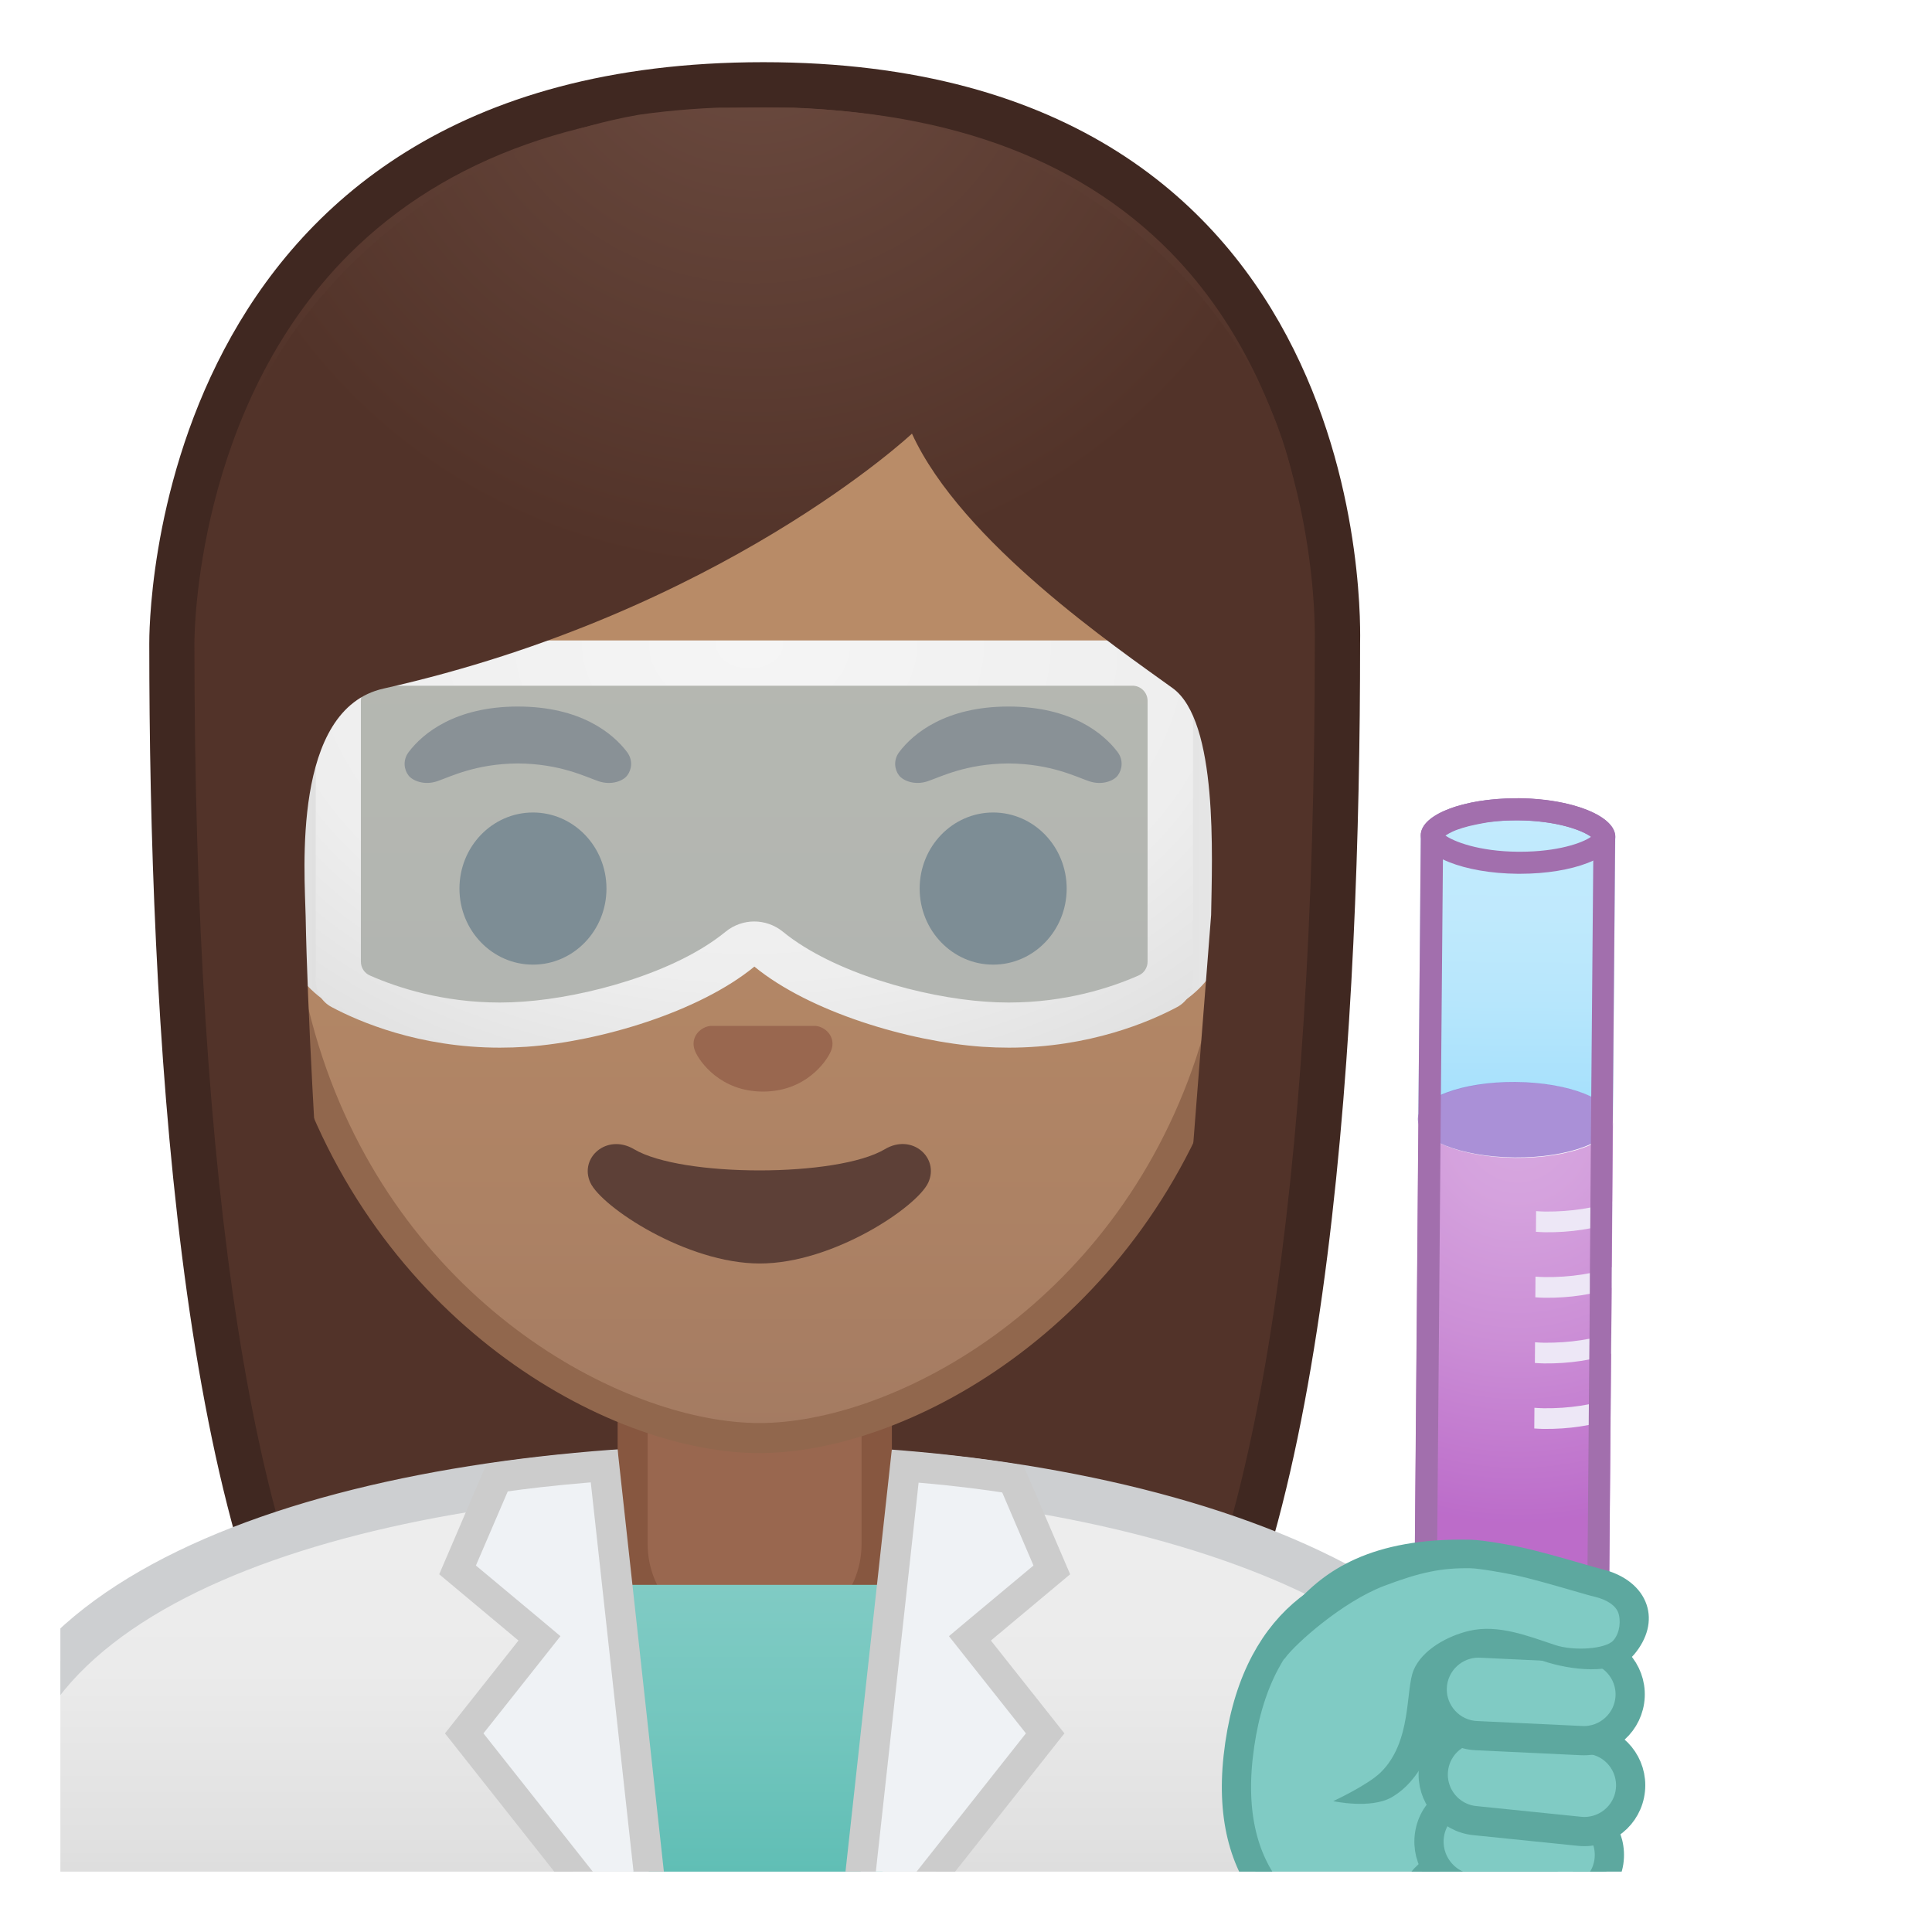
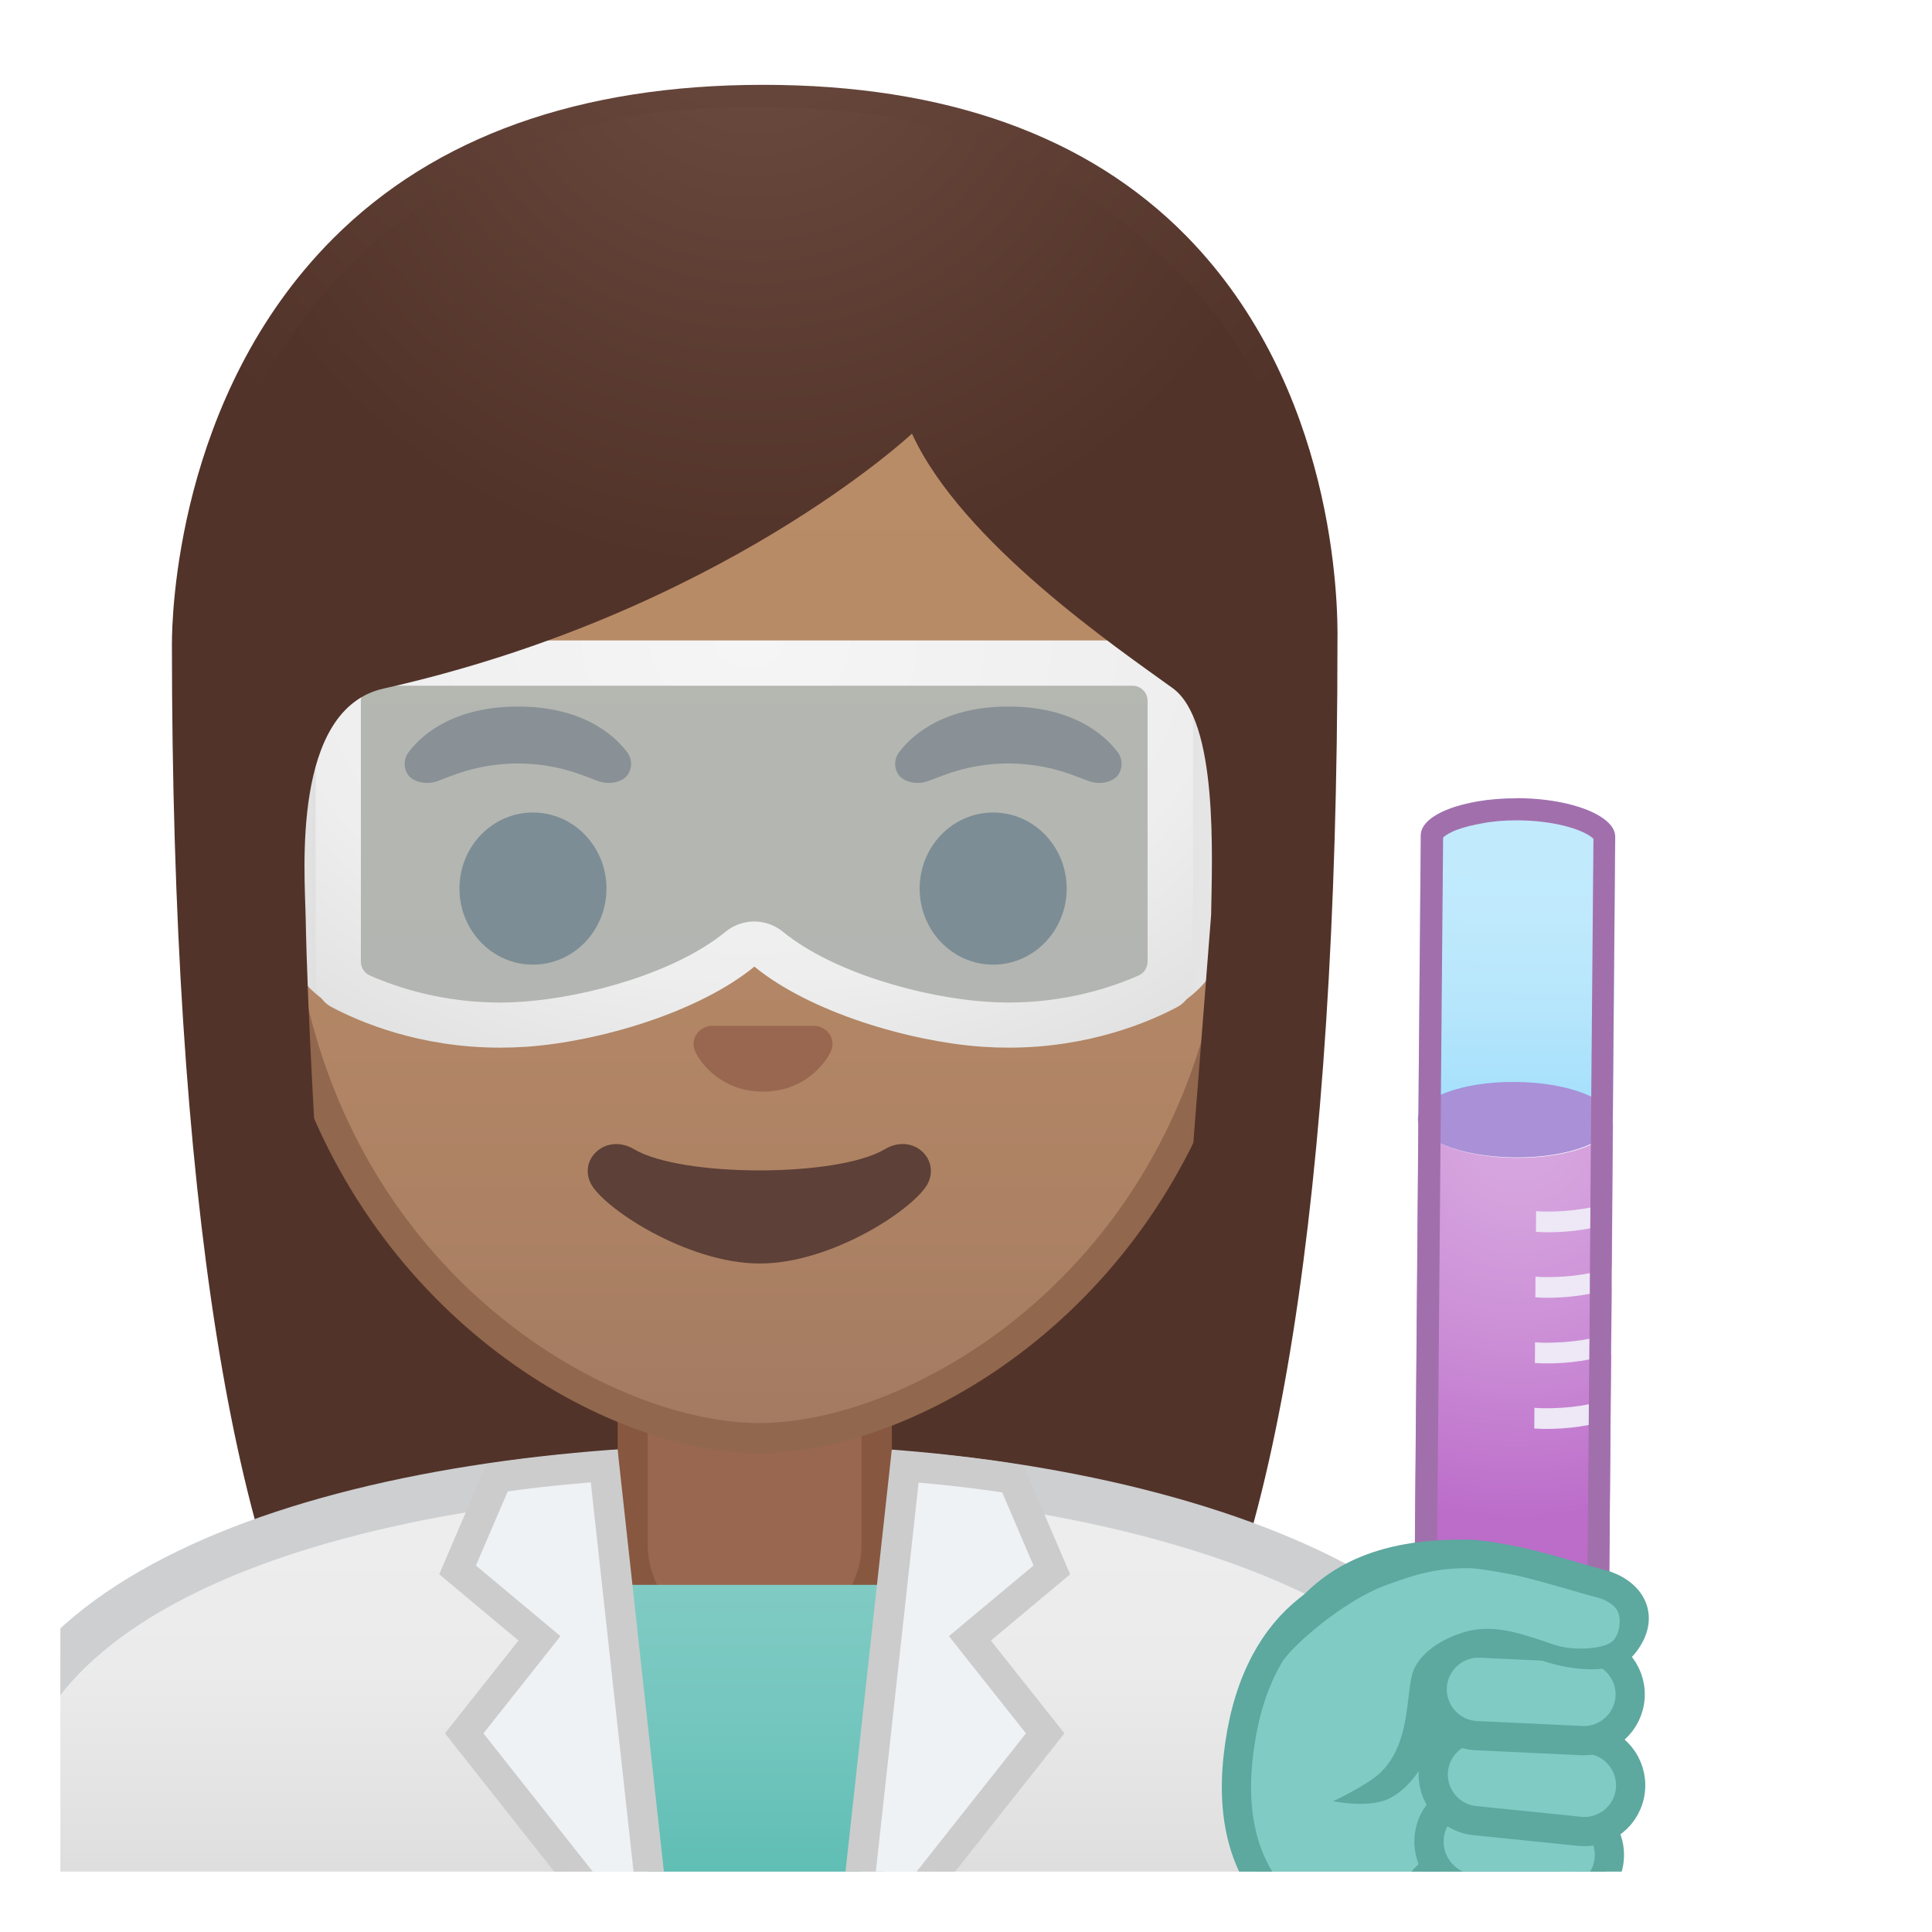
<svg xmlns="http://www.w3.org/2000/svg" xmlns:xlink="http://www.w3.org/1999/xlink" enable-background="new 0 0 128 128" viewBox="0 0 128 128">
  <defs>
    <rect id="i" x="4" y="4" width="120" height="120" />
  </defs>
  <clipPath id="a">
    <use xlink:href="#i" />
  </clipPath>
  <g clip-path="url(#a)">
    <radialGradient id="h" cx="39.634" cy="-131.98" r="57.904" gradientTransform="matrix(.826 0 0 .826 17.514 101.29)" gradientUnits="userSpaceOnUse">
      <stop stop-color="#6D4C41" offset="0" />
      <stop stop-color="#523329" offset="1" />
    </radialGradient>
    <path d="m33.02 119.76s-6.8-0.35-10.21-5.09c-7.37-10.23-11.42-35.81-11.42-72.02 0-1.66 0.26-16.4 10.66-26.83 6.75-6.77 16.35-10.2 28.52-10.2 12.08 0 21.52 3.38 28.05 10.04 9.82 10.02 10.04 24.16 9.99 26.89 0 36.31-4.06 61.89-11.42 72.12-3.33 4.62-9.8 5.06-10.25 5.09l-16.94-0.03-16.98 0.03z" fill="url(#h)" />
-     <path d="m50.57 7.12c11.66 0 20.74 3.23 26.98 9.59 9.6 9.8 9.59 24.2 9.56 25.81v0.12c0 35.9-3.96 61.17-11.14 71.15-2.84 3.94-8.55 4.43-9.08 4.46l-16.9-0.03-16.89 0.03c-0.54-0.04-6.24-0.53-9.08-4.46-7.18-9.98-11.14-35.24-11.14-71.17 0-0.63 0.08-15.58 10.22-25.75 6.47-6.46 15.71-9.75 27.47-9.75m0-3c-41.01 0-40.68 37.92-40.68 38.53 0 24.56 1.88 59.25 11.71 72.9 3.9 5.41 11.43 5.71 11.43 5.71l16.97-0.03 16.97 0.03s7.53-0.3 11.43-5.71c9.83-13.65 11.71-48.34 11.71-72.9-0.01-0.61 1.47-38.53-39.54-38.53z" fill="#402821" />
  </g>
  <g clip-path="url(#a)">
    <linearGradient id="g" x1="50" x2="50" y1="97.196" y2="136.01" gradientUnits="userSpaceOnUse">
      <stop stop-color="#eee" offset=".001" />
      <stop stop-color="#EBEBEB" offset=".348" />
      <stop stop-color="#E0E0E0" offset=".651" />
      <stop stop-color="#CECECE" offset=".937" />
      <stop stop-color="#C9C9C9" offset="1" />
    </linearGradient>
    <path d="M-0.5,136.01v-15.26c0-16.24,25.36-23.53,50.5-23.56h0.13c25.03,0,50.36,8.09,50.36,23.56 v15.26H-0.5z" fill="url(#g)" />
    <path d="m50.13 98.7c12.9 0 25.42 2.19 34.36 6 6.62 2.83 14.51 7.91 14.51 16.05v13.76h-98v-13.76c0-15.2 24.61-22.03 49-22.06l0.13 0.01m0-3h-0.13c-25.49 0.03-52 7.28-52 25.06v16.76h104v-16.76c0-16.76-26.26-25.06-51.87-25.06z" fill="#CDCFD1" />
  </g>
  <g clip-path="url(#a)">
    <path d="m49.17 109.48c-4 0-7.26-3.22-7.26-7.17v-8.98h16.16v8.98c0 3.96-3.26 7.17-7.26 7.17h-1.64z" fill="#99674F" />
    <path d="m57.08 94.33v7.98c0 3.4-2.81 6.17-6.26 6.17h-1.65c-3.45 0-6.26-2.77-6.26-6.17v-7.98h14.17m2-2h-18.16v9.98c0 4.51 3.7 8.17 8.26 8.17h1.65c4.56 0 8.26-3.66 8.26-8.17v-9.98h-0.01z" fill="#875740" />
  </g>
  <linearGradient id="f" x1="50.079" x2="50.079" y1="105" y2="133.28" gradientUnits="userSpaceOnUse">
    <stop stop-color="#80CBC4" offset=".003" />
    <stop stop-color="#73C6BE" offset=".333" />
    <stop stop-color="#51B8AE" offset=".941" />
    <stop stop-color="#4DB6AC" offset="1" />
  </linearGradient>
  <polygon points="39.51 105 43.1 133 50.28 133 50.69 133 57.44 133 60.65 105" clip-path="url(#a)" fill="url(#f)" />
  <g clip-path="url(#a)">
    <linearGradient id="e" x1="50.306" x2="50.306" y1="94.708" y2="17.885" gradientUnits="userSpaceOnUse">
      <stop stop-color="#A47B62" offset="0" />
      <stop stop-color="#AD8264" offset=".191" />
      <stop stop-color="#B78A67" offset=".551" />
      <stop stop-color="#BA8D68" offset="1" />
    </linearGradient>
    <path d="m50.31 95.27c-2.3 0-4.91-0.5-7.56-1.43-11.34-4.01-24.57-16.34-24.57-37.89 0-28.72 17.31-38.91 32.13-38.91s32.13 10.19 32.13 38.91c0 21.58-13.26 33.9-24.61 37.9-2.64 0.93-5.24 1.42-7.52 1.42z" fill="url(#e)" />
    <path d="m50.31 18.04c8.41 0 16.06 3.25 21.55 9.15 6.27 6.73 9.58 16.68 9.58 28.77 0 21.06-12.9 33.07-23.94 36.96-2.53 0.89-5.01 1.36-7.19 1.36-2.19 0-4.69-0.48-7.23-1.38-11.03-3.9-23.9-15.92-23.9-36.94 0-12.09 3.31-22.03 9.58-28.77 5.48-5.9 13.14-9.15 21.55-9.15m0-2c-17.2 0-33.13 12.79-33.13 39.91 0 21.79 13.49 34.67 25.23 38.83 2.8 0.99 5.5 1.49 7.9 1.49 2.38 0 5.07-0.49 7.85-1.47 11.76-4.14 25.28-17.03 25.28-38.84 0-27.13-15.93-39.92-33.13-39.92z" fill="#91674D" />
    <path d="m54.37 68.05c-0.1-0.04-0.21-0.07-0.32-0.08h-6.99c-0.11 0.01-0.21 0.04-0.32 0.08-0.63 0.26-0.98 0.91-0.68 1.61s1.69 2.66 4.49 2.66 4.19-1.96 4.49-2.66c0.31-0.69-0.04-1.35-0.67-1.61z" fill="#99674F" />
    <ellipse cx="35.31" cy="58.87" rx="4.87" ry="5.04" fill="#49362E" />
    <ellipse cx="65.8" cy="58.87" rx="4.87" ry="5.04" fill="#49362E" />
    <path d="m41.54 49.82c-0.93-1.23-3.07-3.01-7.23-3.01s-6.31 1.79-7.23 3.01c-0.41 0.54-0.31 1.17-0.02 1.55 0.26 0.35 1.04 0.68 1.9 0.39s2.54-1.16 5.35-1.18c2.81 0.02 4.49 0.89 5.35 1.18s1.64-0.03 1.9-0.39c0.29-0.38 0.39-1.01-0.02-1.55z" fill="#613E31" />
    <path d="m74.04 49.82c-0.93-1.23-3.07-3.01-7.23-3.01s-6.31 1.79-7.23 3.01c-0.41 0.54-0.31 1.17-0.02 1.55 0.26 0.35 1.04 0.68 1.9 0.39s2.54-1.16 5.35-1.18c2.81 0.02 4.49 0.89 5.35 1.18s1.64-0.03 1.9-0.39c0.28-0.38 0.39-1.01-0.02-1.55z" fill="#613E31" />
    <path d="m58.62 76.14c-3.15 1.87-13.46 1.87-16.61 0-1.81-1.07-3.65 0.57-2.9 2.21 0.74 1.61 6.37 5.36 11.23 5.36s10.42-3.75 11.16-5.36c0.75-1.64-1.07-3.29-2.88-2.21z" fill="#5D4037" />
    <linearGradient id="d" x1="90.167" x2="76.541" y1="54.79" y2="54.79" gradientUnits="userSpaceOnUse">
      <stop stop-color="#F5F5F5" offset="0" />
      <stop stop-color="#E0E0E0" offset="1" />
    </linearGradient>
    <path d="m84.02 57.6-3.77 6.88c-0.55 1.03-2.48 2.6-3.65 2.6l0.2-24.59h0.46c0.96 0 1.87 0.44 2.47 1.19l4.6 5.44s-0.02 3.75-0.06 4.31c-0.04 0.57-0.25 4.17-0.25 4.17z" fill="url(#d)" />
    <linearGradient id="c" x1="10.417" x2="20.92" y1="54.79" y2="54.79" gradientUnits="userSpaceOnUse">
      <stop stop-color="#F5F5F5" offset="0" />
      <stop stop-color="#E0E0E0" offset="1" />
    </linearGradient>
    <path d="m23.2 42.5h-0.46c-0.96 0-1.87 0.44-2.47 1.19l-4.6 5.44s0.02 3.75 0.06 4.31 0.25 4.17 0.25 4.17l3.77 6.88c0.55 1.03 2.48 2.6 3.65 2.6l-0.2-24.59z" fill="url(#c)" />
    <path d="m22.35 44.1h55.19v20.12s-3.94 5.5-13.44 3.19-13.87-5-13.87-5-8.25 6.12-20.62 5.88c0 0-6.38-0.56-7.56-4.56l0.3-19.63z" fill="#B3E5FC" opacity=".5" />
    <radialGradient id="b" cx="49.644" cy="42.707" r="32.642" gradientTransform="matrix(4.4999e-11 1 -1.408 6.3379e-11 109.79 -6.937)" gradientUnits="userSpaceOnUse">
      <stop stop-color="#F5F5F5" offset="0" />
      <stop stop-color="#eee" offset=".676" />
      <stop stop-color="#E0E0E0" offset="1" />
    </radialGradient>
    <path d="m52.06 42.43h-29.14c-1.1 0-2 0.9-2 2v20.53c0 0.74 0.4 1.42 1.05 1.76 1.8 0.96 5.79 2.69 11.15 2.69 0.58 0 1.17-0.02 1.78-0.06 4.86-0.35 11.41-2.3 15.08-5.31 3.67 3.01 10.22 4.96 15.08 5.31 0.61 0.04 1.2 0.06 1.78 0.06 5.36 0 9.35-1.73 11.15-2.69 0.65-0.35 1.05-1.02 1.05-1.76v-20.53c0-1.1-0.9-2-2-2h-24.98zm23.97 21.28c0 0.4-0.23 0.76-0.6 0.92-1.81 0.8-4.82 1.79-8.6 1.79-0.52 0-1.05-0.02-1.57-0.06-4.11-0.29-10.05-1.9-13.39-4.63-0.55-0.45-1.23-0.68-1.9-0.68s-1.35 0.23-1.9 0.68c-3.34 2.74-9.28 4.34-13.39 4.63-0.52 0.04-1.05 0.06-1.57 0.06-3.77 0-6.79-0.99-8.6-1.79-0.37-0.16-0.6-0.52-0.6-0.92v-17.28c0-0.55 0.45-1 1-1h50.12c0.55 0 1 0.45 1 1v17.28z" fill="url(#b)" />
    <defs>
      <path id="n" d="m16.41 88.85-2.33-50.68c0-16.95 16.73-31.04 33.68-31.04h4.93c16.95 0 33.62 13.3 33.62 30.25l-2.72 51.21-67.18 0.26z" />
    </defs>
    <clipPath id="m">
      <use xlink:href="#n" />
    </clipPath>
    <g clip-path="url(#m)">
      <radialGradient id="l" cx="49.789" cy="-123.13" r="48.206" gradientTransform="matrix(.796 0 0 .796 10.366 97.597)" gradientUnits="userSpaceOnUse">
        <stop stop-color="#6D4C41" offset="0" />
        <stop stop-color="#523329" offset="1" />
      </radialGradient>
      <path d="m87.89 42.65s1.02-35.57-37.81-35.57-37.97 35.57-37.97 35.57 0.33 45.48 3.2 51.39 7.2 5.71 7.2 5.71-2.03-26.54-2.26-39.04c-0.06-2.92-0.94-13.73 5.16-15.09 22.36-5.02 35.01-16.89 35.01-16.89 3.29 7.19 13.58 14.19 17.27 16.86 3.03 2.19 2.61 11.2 2.55 15.03l-3.05 39.06s4.68 0.37 7.65-5.64 3.05-51.39 3.05-51.39z" fill="url(#l)" />
    </g>
  </g>
  <g clip-path="url(#a)">
    <path d="m56.9 125.06 3.07-27.91c3.81 0.3 6.17 0.67 7.13 0.83l2.58 6.02-5.43 4.54 4.99 6.29-8.08 10.22h-4.26z" fill="#EFF2F5" />
    <path d="m60.86 98.23c2.67 0.23 4.51 0.49 5.54 0.65l2.07 4.84-4.11 3.43-1.49 1.25 1.21 1.53 3.89 4.91-7.29 9.22h-2.66l2.84-25.83m-1.78-2.15-3.29 29.98h5.86l8.87-11.22-4.87-6.15 5.25-4.39-3.09-7.2s-2.81-0.59-8.73-1.02z" fill="#ccc" />
    <path d="m38.83 125.06-8.08-10.22 4.99-6.29-5.43-4.54 2.62-6.11c0.97-0.15 3.31-0.47 7.1-0.76l3.07 27.93h-4.27z" fill="#EFF2F5" />
    <path d="m39.14 98.21 2.84 25.85h-2.66l-7.29-9.22 3.89-4.91 1.21-1.53-1.49-1.25-4.11-3.43 2.11-4.91c1.03-0.15 2.85-0.38 5.5-0.6m1.78-2.15c-5.93 0.43-8.69 0.94-8.69 0.94l-3.13 7.3 5.25 4.39-4.87 6.15 8.87 11.22h5.86l-3.29-30z" fill="#ccc" />
  </g>
  <g clip-path="url(#a)">
    <radialGradient id="k" cx="116.76" cy="70.333" r="26.429" gradientTransform="matrix(.947 .009 -.008 1 -9.443 3.093)" gradientUnits="userSpaceOnUse">
      <stop stop-color="#CE93D8" offset="0" />
      <stop stop-color="#CA8AD5" offset=".205" />
      <stop stop-color="#BF73CC" offset=".537" />
      <stop stop-color="#AD4CBE" offset=".95" />
      <stop stop-color="#AB47BC" offset="1" />
    </radialGradient>
    <path d="m100.4 76.71c-3.56-0.03-6.44-1.18-6.42-2.56l-0.27 32.78c-0.03 3.76 2.83 6.83 6.39 6.87 3.56 0.03 6.47-2.99 6.5-6.75l0.27-32.78c-0.01 1.38-2.91 2.47-6.47 2.44z" fill="url(#k)" opacity=".8" />
    <linearGradient id="j" x1="100.35" x2="100.35" y1="49.198" y2="71.904" gradientTransform="matrix(1 .009 -.009 1 .689 3.093)" gradientUnits="userSpaceOnUse">
      <stop stop-color="#B3E5FC" offset="0" />
      <stop stop-color="#B0E4FC" offset=".309" />
      <stop stop-color="#A5E0FB" offset=".571" />
      <stop stop-color="#94DAFB" offset=".815" />
      <stop stop-color="#81D4FA" offset="1" />
    </linearGradient>
    <path d="m100.6 52.89c-3.56-0.03-6.45 1.06-6.47 2.44l-0.16 18.82c0.01-1.38 2.91-2.47 6.47-2.44s6.44 1.18 6.42 2.56l0.16-18.82c0.02-1.38-2.86-2.52-6.42-2.56z" fill="url(#j)" opacity=".8" />
    <ellipse transform="matrix(.008 -1 1 .008 25.372 174.01)" cx="100.42" cy="74.21" rx="2.5" ry="6.45" fill="#9575CD" opacity=".8" />
    <path d="m102.38 80.27c-0.21 0-0.41-0.02-0.61-0.03l-0.01 1.37c0.2 0.01 0.4 0.03 0.61 0.03 1.72 0.02 3.28-0.24 4.45-0.65l0.01-1.38c-1.16 0.41-2.72 0.67-4.45 0.66z" fill="#EDE7F6" />
    <path d="m102.34 84.61c-0.21 0-0.41-0.02-0.61-0.03l-0.01 1.37c0.2 0.01 0.4 0.03 0.61 0.03 1.72 0.02 3.28-0.24 4.45-0.65l0.01-1.38c-1.16 0.42-2.71 0.68-4.45 0.66z" fill="#EDE7F6" />
    <path d="m102.31 88.96c-0.21 0-0.41-0.02-0.61-0.03l-0.01 1.37c0.2 0.01 0.4 0.03 0.61 0.03 1.72 0.02 3.28-0.24 4.45-0.65l0.01-1.38c-1.16 0.42-2.72 0.67-4.45 0.66z" fill="#EDE7F6" />
    <path d="m102.27 93.3c-0.21 0-0.41-0.02-0.61-0.03l-0.01 1.37c0.2 0.01 0.4 0.03 0.61 0.03 1.72 0.02 3.28-0.24 4.45-0.65l0.01-1.38c-1.16 0.42-2.72 0.68-4.45 0.66z" fill="#EDE7F6" />
-     <path d="m100.44 54.35h0.14c2.6 0.02 4.27 0.68 4.83 1.09-0.57 0.41-2.21 0.99-4.7 0.99h-0.14c-2.6-0.02-4.27-0.68-4.83-1.09 0.57-0.41 2.22-0.99 4.7-0.99m0-1.46c-3.49 0-6.3 1.08-6.31 2.44-0.01 1.38 2.86 2.53 6.42 2.56h0.16c3.49 0 6.3-1.08 6.31-2.44 0.01-1.38-2.86-2.53-6.42-2.56h-0.16z" fill="#A26FAD" />
    <path d="m100.45 54.35h0.14c2.33 0.02 4.09 0.56 4.81 1.08 0.08 0.06 0.13 0.11 0.17 0.14l-0.16 18.69-0.04 5.33v0.25l-0.04 4.93v0.55l-0.02 2.96-0.01 0.93-0.03 3.42v0.09l-0.12 14.33c-0.02 2.92-2.26 5.3-5.03 5.3-2.75-0.03-4.97-2.45-4.94-5.4l0.27-32.78 0.16-18.68c0.08-0.08 0.27-0.23 0.64-0.4 0.1-0.05 0.21-0.09 0.32-0.13 0.19-0.07 0.42-0.14 0.69-0.21 0.07-0.02 0.14-0.04 0.21-0.05 0.23-0.06 0.47-0.1 0.72-0.15 0.7-0.14 1.47-0.2 2.26-0.2m0-1.46c-0.9 0-1.75 0.07-2.52 0.2-0.29 0.05-0.56 0.1-0.82 0.17-0.08 0.02-0.16 0.04-0.25 0.06-0.29 0.08-0.57 0.16-0.82 0.26-0.15 0.06-0.29 0.11-0.42 0.17-0.92 0.42-1.48 0.97-1.49 1.58l-0.16 18.82-0.27 32.78c-0.03 3.76 2.83 6.83 6.39 6.87h0.06c3.53 0 6.41-3.01 6.44-6.75l0.12-14.33v-0.09l0.03-3.42 0.01-0.93 0.02-2.96v-0.55l0.04-4.93v-0.25l0.04-5.33 0.16-18.82c0-0.43-0.27-0.84-0.77-1.2-1.08-0.79-3.21-1.34-5.66-1.36-0.03 0.01-0.08 0.01-0.13 0.01z" fill="#A26FAD" />
  </g>
  <g clip-path="url(#a)">
    <path d="m100.82 129.79-8-0.25c-6.96-0.71-11.7-4.77-10.79-13.12 1.97-18.12 21.83-12.18 23.64-6.3 2.7 8.8-1.75 19.98-4.85 19.67z" fill="#80CBC4" stroke="#5DA89F" stroke-linecap="round" stroke-linejoin="round" stroke-miterlimit="10" stroke-width="1.937" />
    <path d="m93.5 126v0c-0.27 1.7 0.89 3.29 2.59 3.57l4.33 0.69c1.7 0.27 3.29-0.89 3.57-2.59v0c0.27-1.7-0.89-3.29-2.59-3.57l-4.33-0.69c-1.7-0.27-3.3 0.89-3.57 2.59z" fill="#80CBC4" stroke="#5DA89F" stroke-linecap="round" stroke-linejoin="round" stroke-miterlimit="10" stroke-width="1.669" />
    <path d="m94.71 121.54v0c-0.26 1.71 0.91 3.31 2.62 3.58l5.68 0.87c1.71 0.26 3.31-0.91 3.58-2.62v0c0.26-1.71-0.91-3.31-2.62-3.58l-5.68-0.87c-1.71-0.26-3.32 0.91-3.58 2.62z" fill="#80CBC4" stroke="#5DA89F" stroke-linecap="round" stroke-linejoin="round" stroke-miterlimit="10" stroke-width="1.937" />
    <path d="m94.97 117.26v0c-0.17 1.68 1.05 3.19 2.74 3.36l6.95 0.71c1.68 0.17 3.19-1.05 3.36-2.74v0c0.17-1.68-1.05-3.19-2.74-3.36l-6.95-0.71c-1.69-0.17-3.19 1.05-3.36 2.74z" fill="#80CBC4" stroke="#5DA89F" stroke-linecap="round" stroke-linejoin="round" stroke-miterlimit="10" stroke-width="1.937" />
    <path d="m94.89 111.78v0c-0.08 1.69 1.23 3.13 2.92 3.21l6.98 0.33c1.69 0.08 3.13-1.23 3.21-2.92v0c0.08-1.69-1.23-3.13-2.92-3.21l-6.98-0.33c-1.69-0.08-3.13 1.23-3.21 2.92z" fill="#80CBC4" stroke="#5DA89F" stroke-linecap="round" stroke-linejoin="round" stroke-miterlimit="10" stroke-width="1.937" />
    <path d="m105.57 104.92c-0.77-0.19-3.45-1.06-5.22-1.45-0.67-0.15-2.45-0.48-3.13-0.49-2.18-0.04-9.12 2.5-10.74 4.1-0.79 0.78-5.75 12.15 4.03 10.37 4.09-0.52 3.01-5.45 4.36-6.82 1.03-1.05 2.7-2.6 7.64-0.91 1.38 0.47 3.76 0.45 4.63-0.6 1.51-1.83 0.67-3.64-1.57-4.2z" fill="#80CBC4" />
    <path d="m109.09 106.31c-0.38-1.13-1.46-1.99-2.96-2.35-0.26-0.06-0.74-0.2-1.32-0.37-1.17-0.34-2.78-0.8-4-1.07-0.62-0.14-2.52-0.49-3.38-0.51-6.63-0.15-9.7 2.08-11.66 4.3-1.29 1.45-0.98 4.03-0.63 3.54 0.69-0.95 3.8-3.73 6.56-4.78 2.42-0.92 3.83-1.2 5.72-1.17 0.58 0.01 2.26 0.31 2.97 0.46 1.15 0.25 2.72 0.71 3.87 1.04 0.62 0.18 1.13 0.33 1.4 0.39 0.83 0.2 1.41 0.6 1.57 1.1 0.14 0.43 0.13 1.25-0.34 1.79-0.49 0.57-2.61 0.73-3.88 0.3-1.8-0.6-3.74-1.37-5.64-0.94-1.44 0.33-3.14 1.25-3.71 2.6-0.56 1.32-0.09 4.75-2.2 6.8-0.87 0.84-3.13 1.89-3.13 1.89s2.47 0.54 3.86-0.25c1.96-1.12 2.9-3.62 3.29-5.64 0.17-0.9 0.14-2.5 0.42-2.76 0.87-0.86 1.88-2.12 6.41-0.61 1.58 0.52 4.68 1.03 5.95-0.45 0.89-1.06 1.19-2.24 0.83-3.31z" fill="#5DA89F" />
  </g>
</svg>